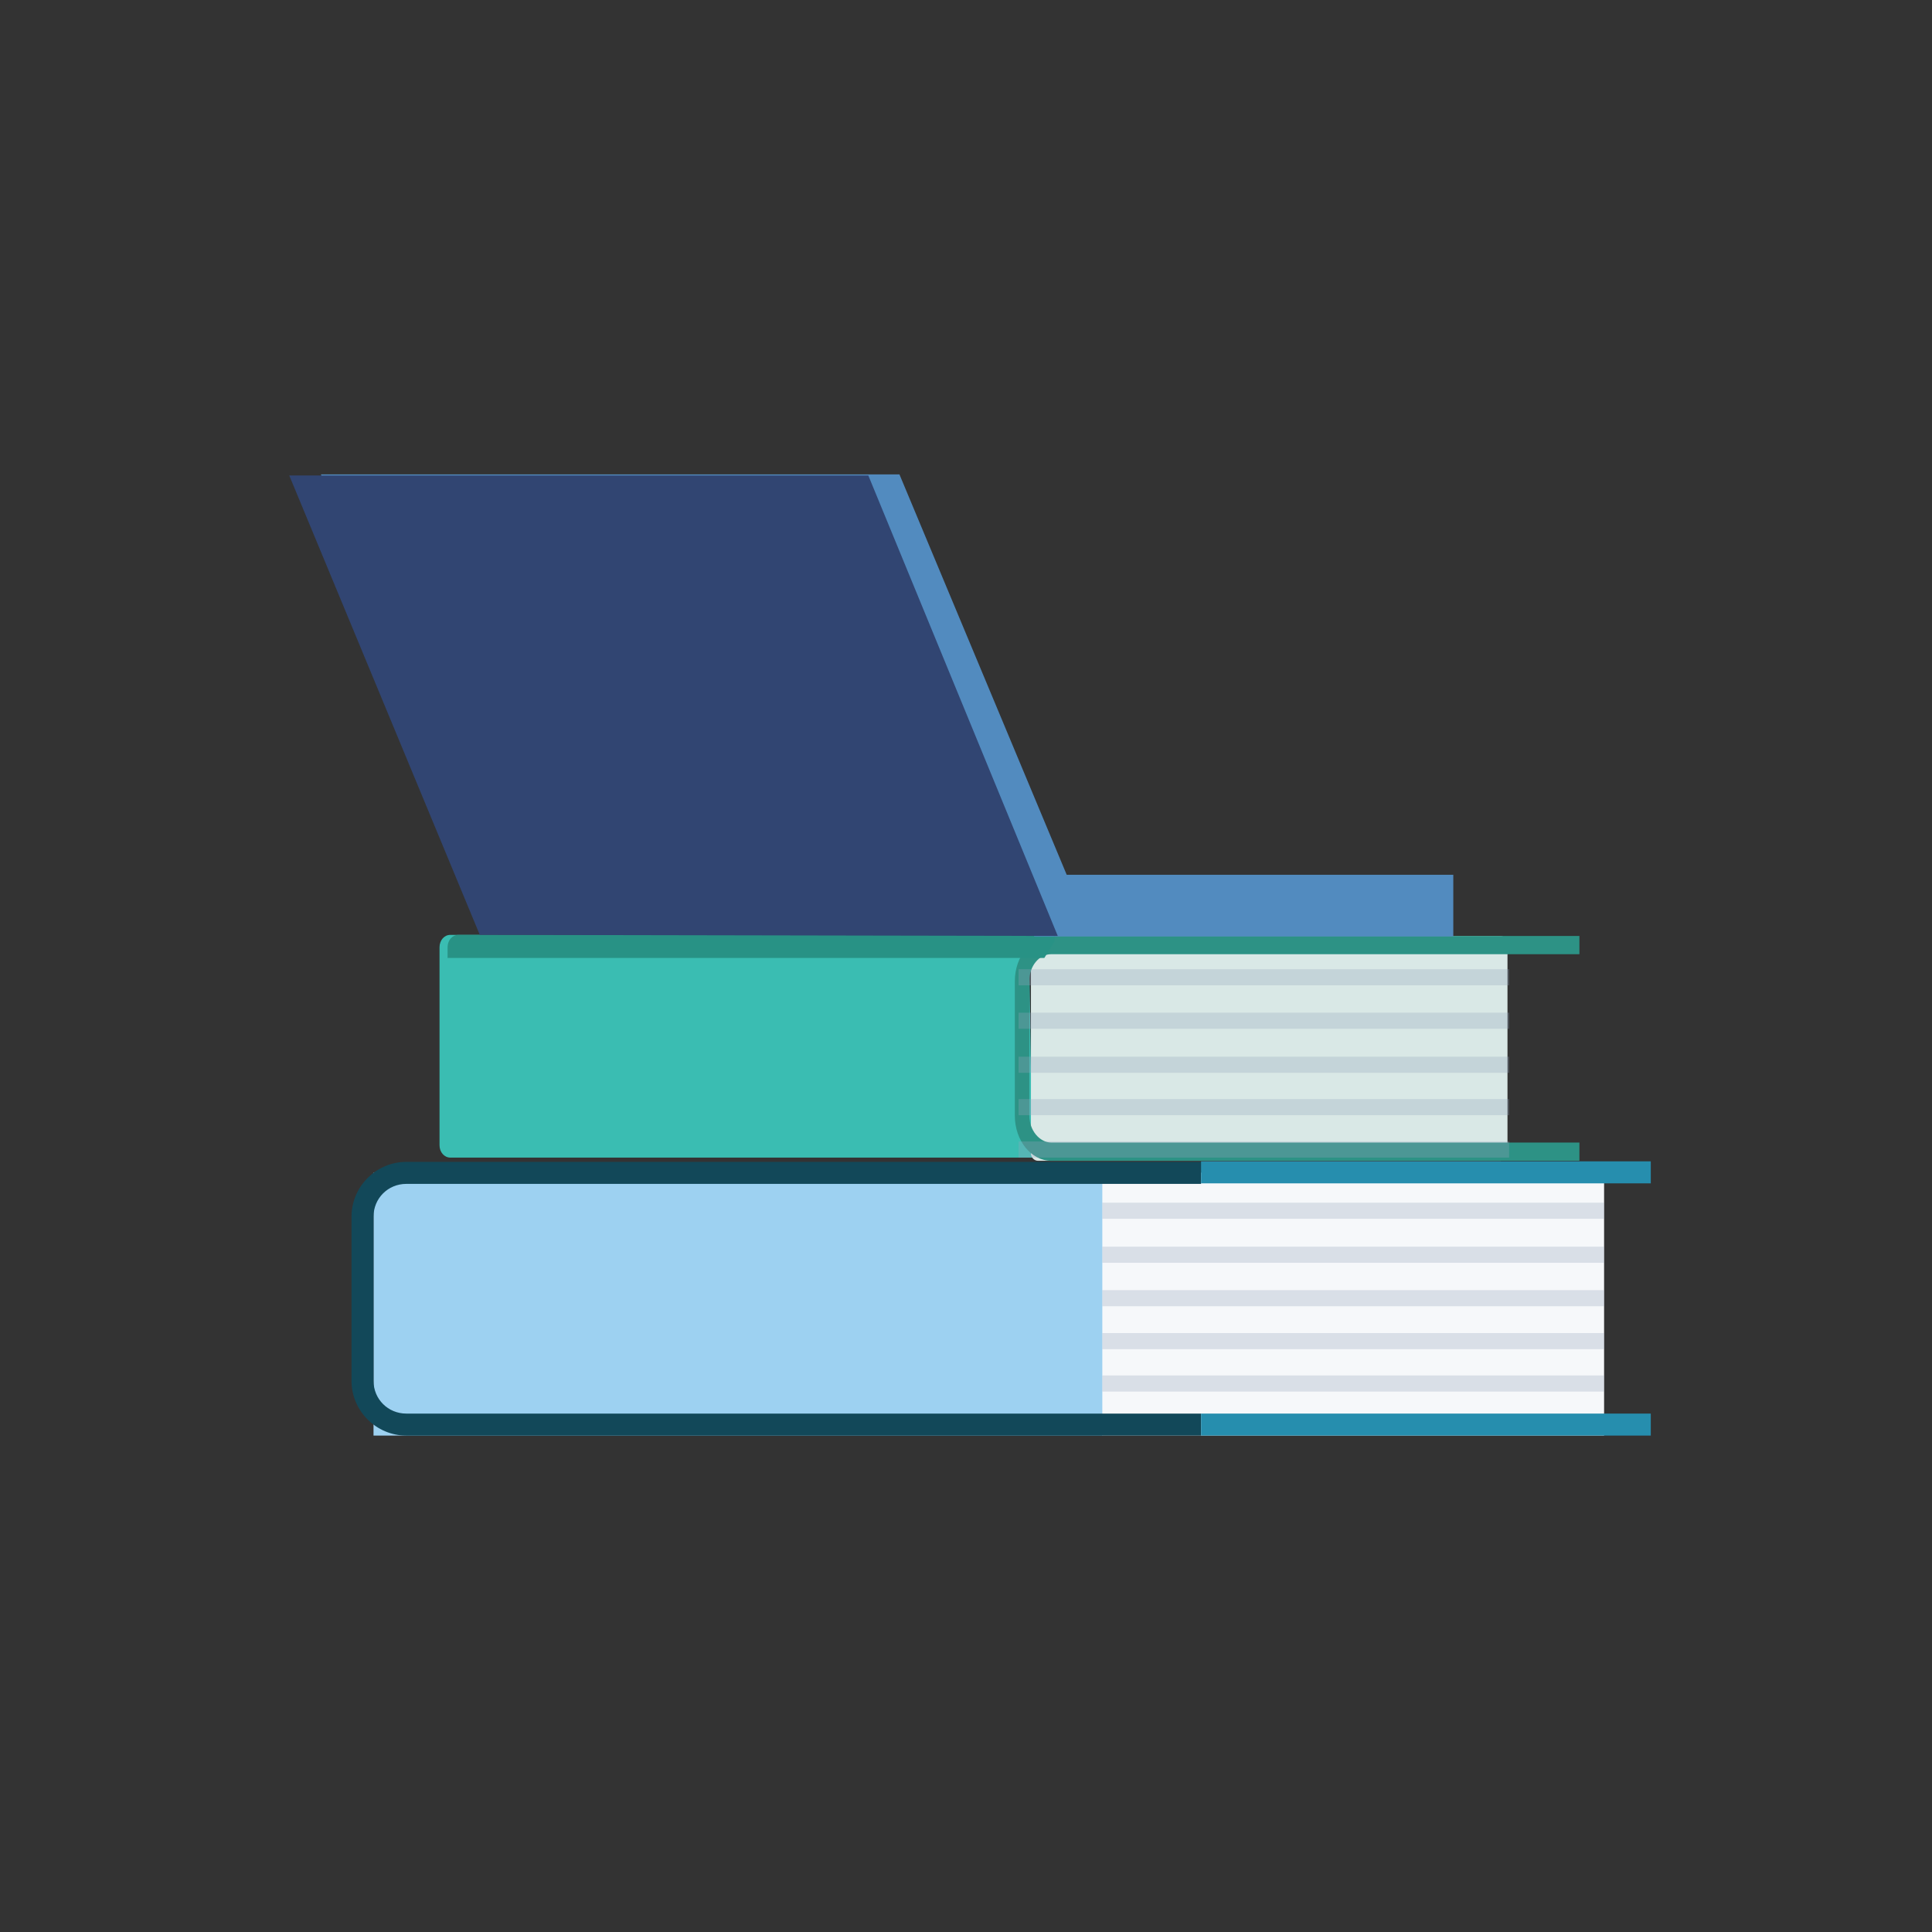
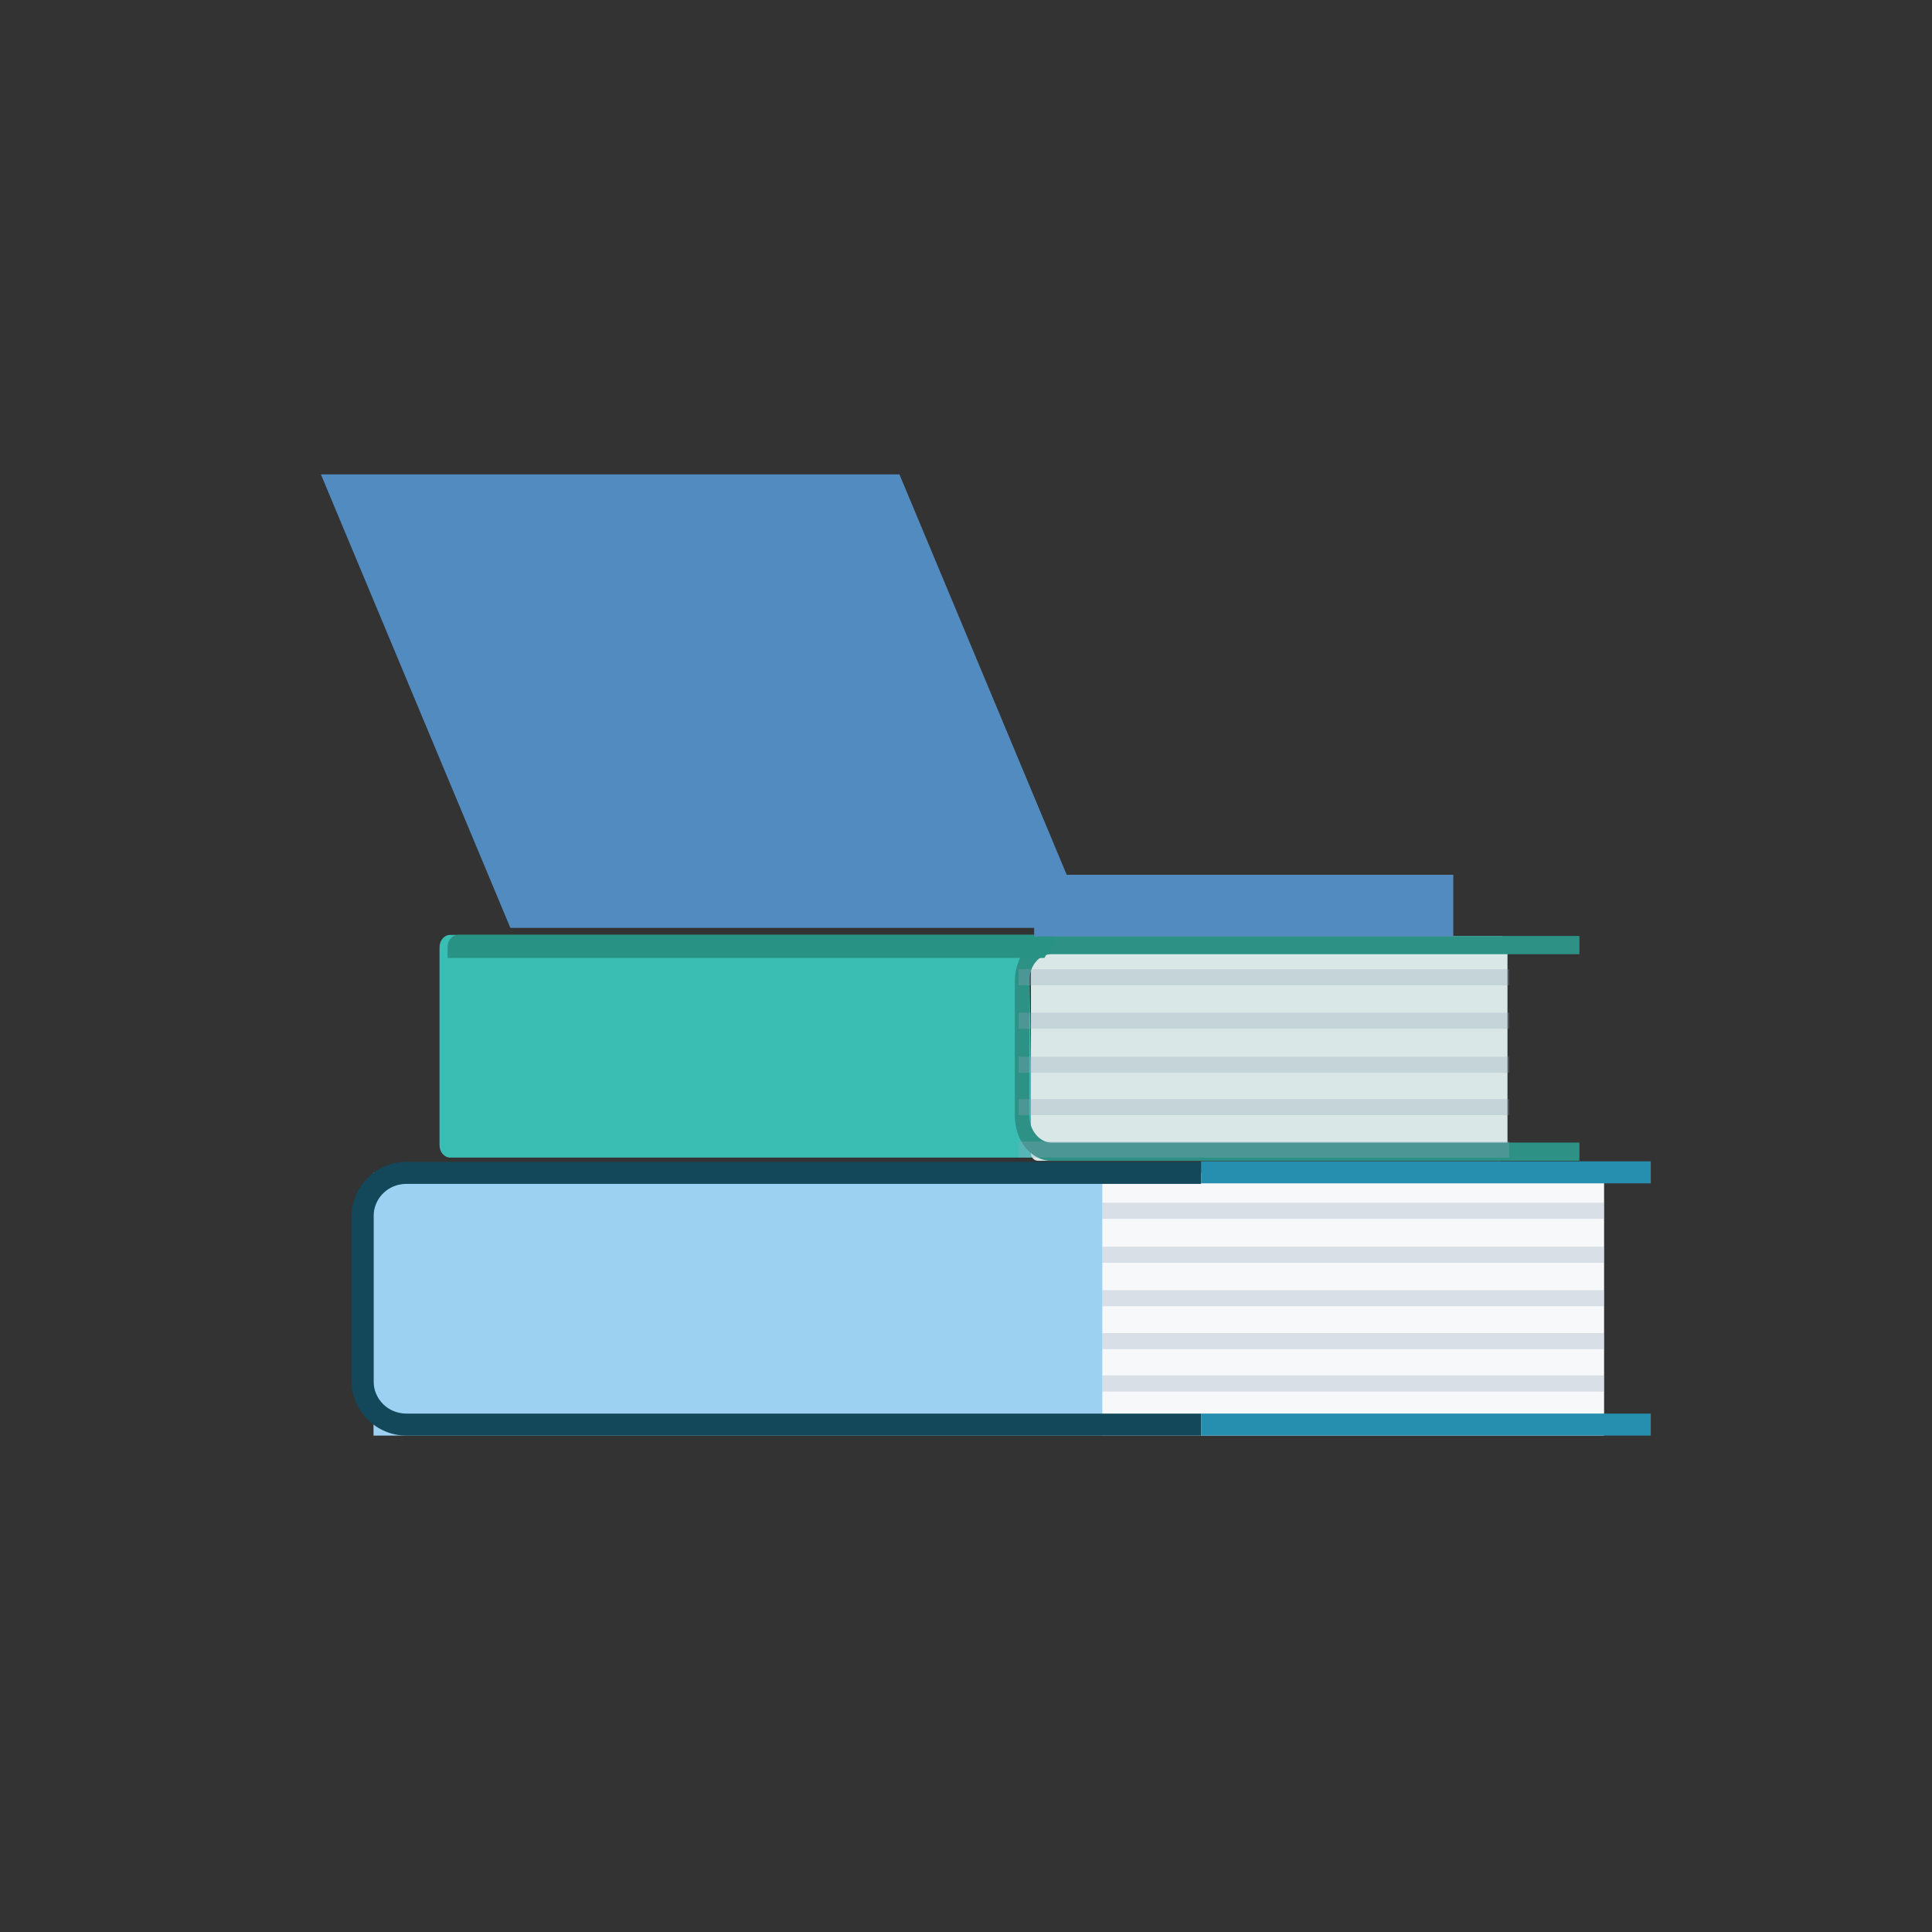
<svg xmlns="http://www.w3.org/2000/svg" id="produktion-fertigung" version="1.1" viewBox="0 0 360 360">
  <rect x="0" y="0" width="360" height="360" fill="#333333" stroke="none" />
  <defs>
    <style>
      .st0, .st1 {
        fill: none;
      }

      .st2 {
        fill: #9dd1f1;
      }

      .st3 {
        fill: #124859;
      }

      .st1 {
        clip-path: url(#clippath);
      }

      .st4 {
        fill: #f6f8fa;
      }

      .st5 {
        fill: #d9e8e6;
      }

      .st6 {
        clip-path: url(#clippath-1);
      }

      .st7 {
        clip-path: url(#clippath-2);
      }

      .st8 {
        fill: #00e38c;
      }

      .st9 {
        fill: #3abdb2;
      }

      .st10 {
        fill: #2d9285;
      }

      .st11 {
        fill: #314572;
      }

      .st12 {
        fill: #528bbf;
      }

      .st13 {
        fill: #bfcad0;
        opacity: .3;
        stroke: #93a3ba;
        stroke-miterlimit: 10;
        stroke-width: 3px;
      }

      .st14 {
        fill: #268eae;
      }

      .st15 {
        fill: #289285;
      }
    </style>
    <clipPath id="clippath">
      <rect class="st0" x="6.9" y="5.7" width="349.1" height="350.4" />
    </clipPath>
    <clipPath id="clippath-1">
      <ellipse id="Ellipse_144" class="st1" cx="181.4" cy="180.9" rx="174.5" ry="175.2" />
    </clipPath>
    <clipPath id="clippath-2">
      <rect class="st0" x="6.9" y="5.7" width="349.1" height="350.4" />
    </clipPath>
  </defs>
  <g class="st6">
    <g class="st7">
      <ellipse id="Ellipse_1441" data-name="Ellipse_144" class="st8" cx="181.4" cy="180.9" rx="174.5" ry="175.2" />
    </g>
  </g>
  <g>
    <rect class="st2" x="69.6" y="218.5" width="135.9" height="49" />
    <rect class="st4" x="205.4" y="218.5" width="93.5" height="49" />
    <path class="st3" d="M223.8,263.4H75.7c-3.4,0-6.1-2.7-6.1-6.1v-30.6c0-3.4,2.7-6.1,6.1-6.1h148.1v-4.1H75.7c-5.6,0-10.2,4.6-10.2,10.2v30.6c0,5.6,4.6,10.2,10.2,10.2h148.1v-4.1Z" />
    <rect class="st14" x="223.8" y="216.4" width="83.8" height="4.1" />
    <rect class="st14" x="223.8" y="263.4" width="83.8" height="4.1" />
    <line class="st13" x1="205.4" y1="225.6" x2="298.9" y2="225.6" />
    <line class="st13" x1="205.4" y1="233.8" x2="298.9" y2="233.8" />
    <line class="st13" x1="205.4" y1="241.9" x2="298.9" y2="241.9" />
    <line class="st13" x1="205.4" y1="249.9" x2="298.9" y2="249.9" />
    <line class="st13" x1="205.4" y1="257.8" x2="298.9" y2="257.8" />
    <path class="st9" d="M194.2,215.7h-110.3c-1.1,0-2-1-2-2.3v-36.9c0-1.3.9-2.3,2-2.3h110.3c1.1,0,.8,0,.8,1.2l-3.2,5.1.5,30.9,3.9,4.3c0,1.3-.9,0-2,0Z" />
    <rect class="st5" x="192.1" y="174.4" width="88.8" height="41.9" rx="1.3" ry="1.3" />
    <path class="st10" d="M294.3,212.9h-98.4c-2.2,0-4.1-2.3-4.1-5v-25.1c0-2.8,1.8-5,4.1-5h98.4v-3.4h-98.4c-3.7,0-6.8,3.8-6.8,8.4v25.1c0,4.6,3,8.4,6.8,8.4h98.4v-3.4Z" />
    <path class="st15" d="M194.6,178.5l1.9-3.1c0-1.3.3-1.2-.8-1.2h-110.3c-1.1,0-2,1-2,2.3v2h111.3Z" />
    <line class="st13" x1="189.8" y1="182.1" x2="281.2" y2="182.1" />
    <line class="st13" x1="189.8" y1="190.2" x2="281.2" y2="190.2" />
    <line class="st13" x1="189.8" y1="198.4" x2="281.2" y2="198.4" />
    <line class="st13" x1="189.8" y1="206.3" x2="281.2" y2="206.3" />
    <line class="st13" x1="189.8" y1="214.2" x2="281.2" y2="214.2" />
  </g>
  <g>
    <rect class="st12" x="192.7" y="163" width="78.1" height="11.5" />
    <polygon class="st12" points="202.9 172.9 95.1 172.9 59.8 88.4 167.6 88.4 202.9 172.9" />
-     <polygon class="st11" points="197.1 174.4 89.4 174.2 53.9 88.6 161.8 88.6 197.1 174.4" />
  </g>
</svg>